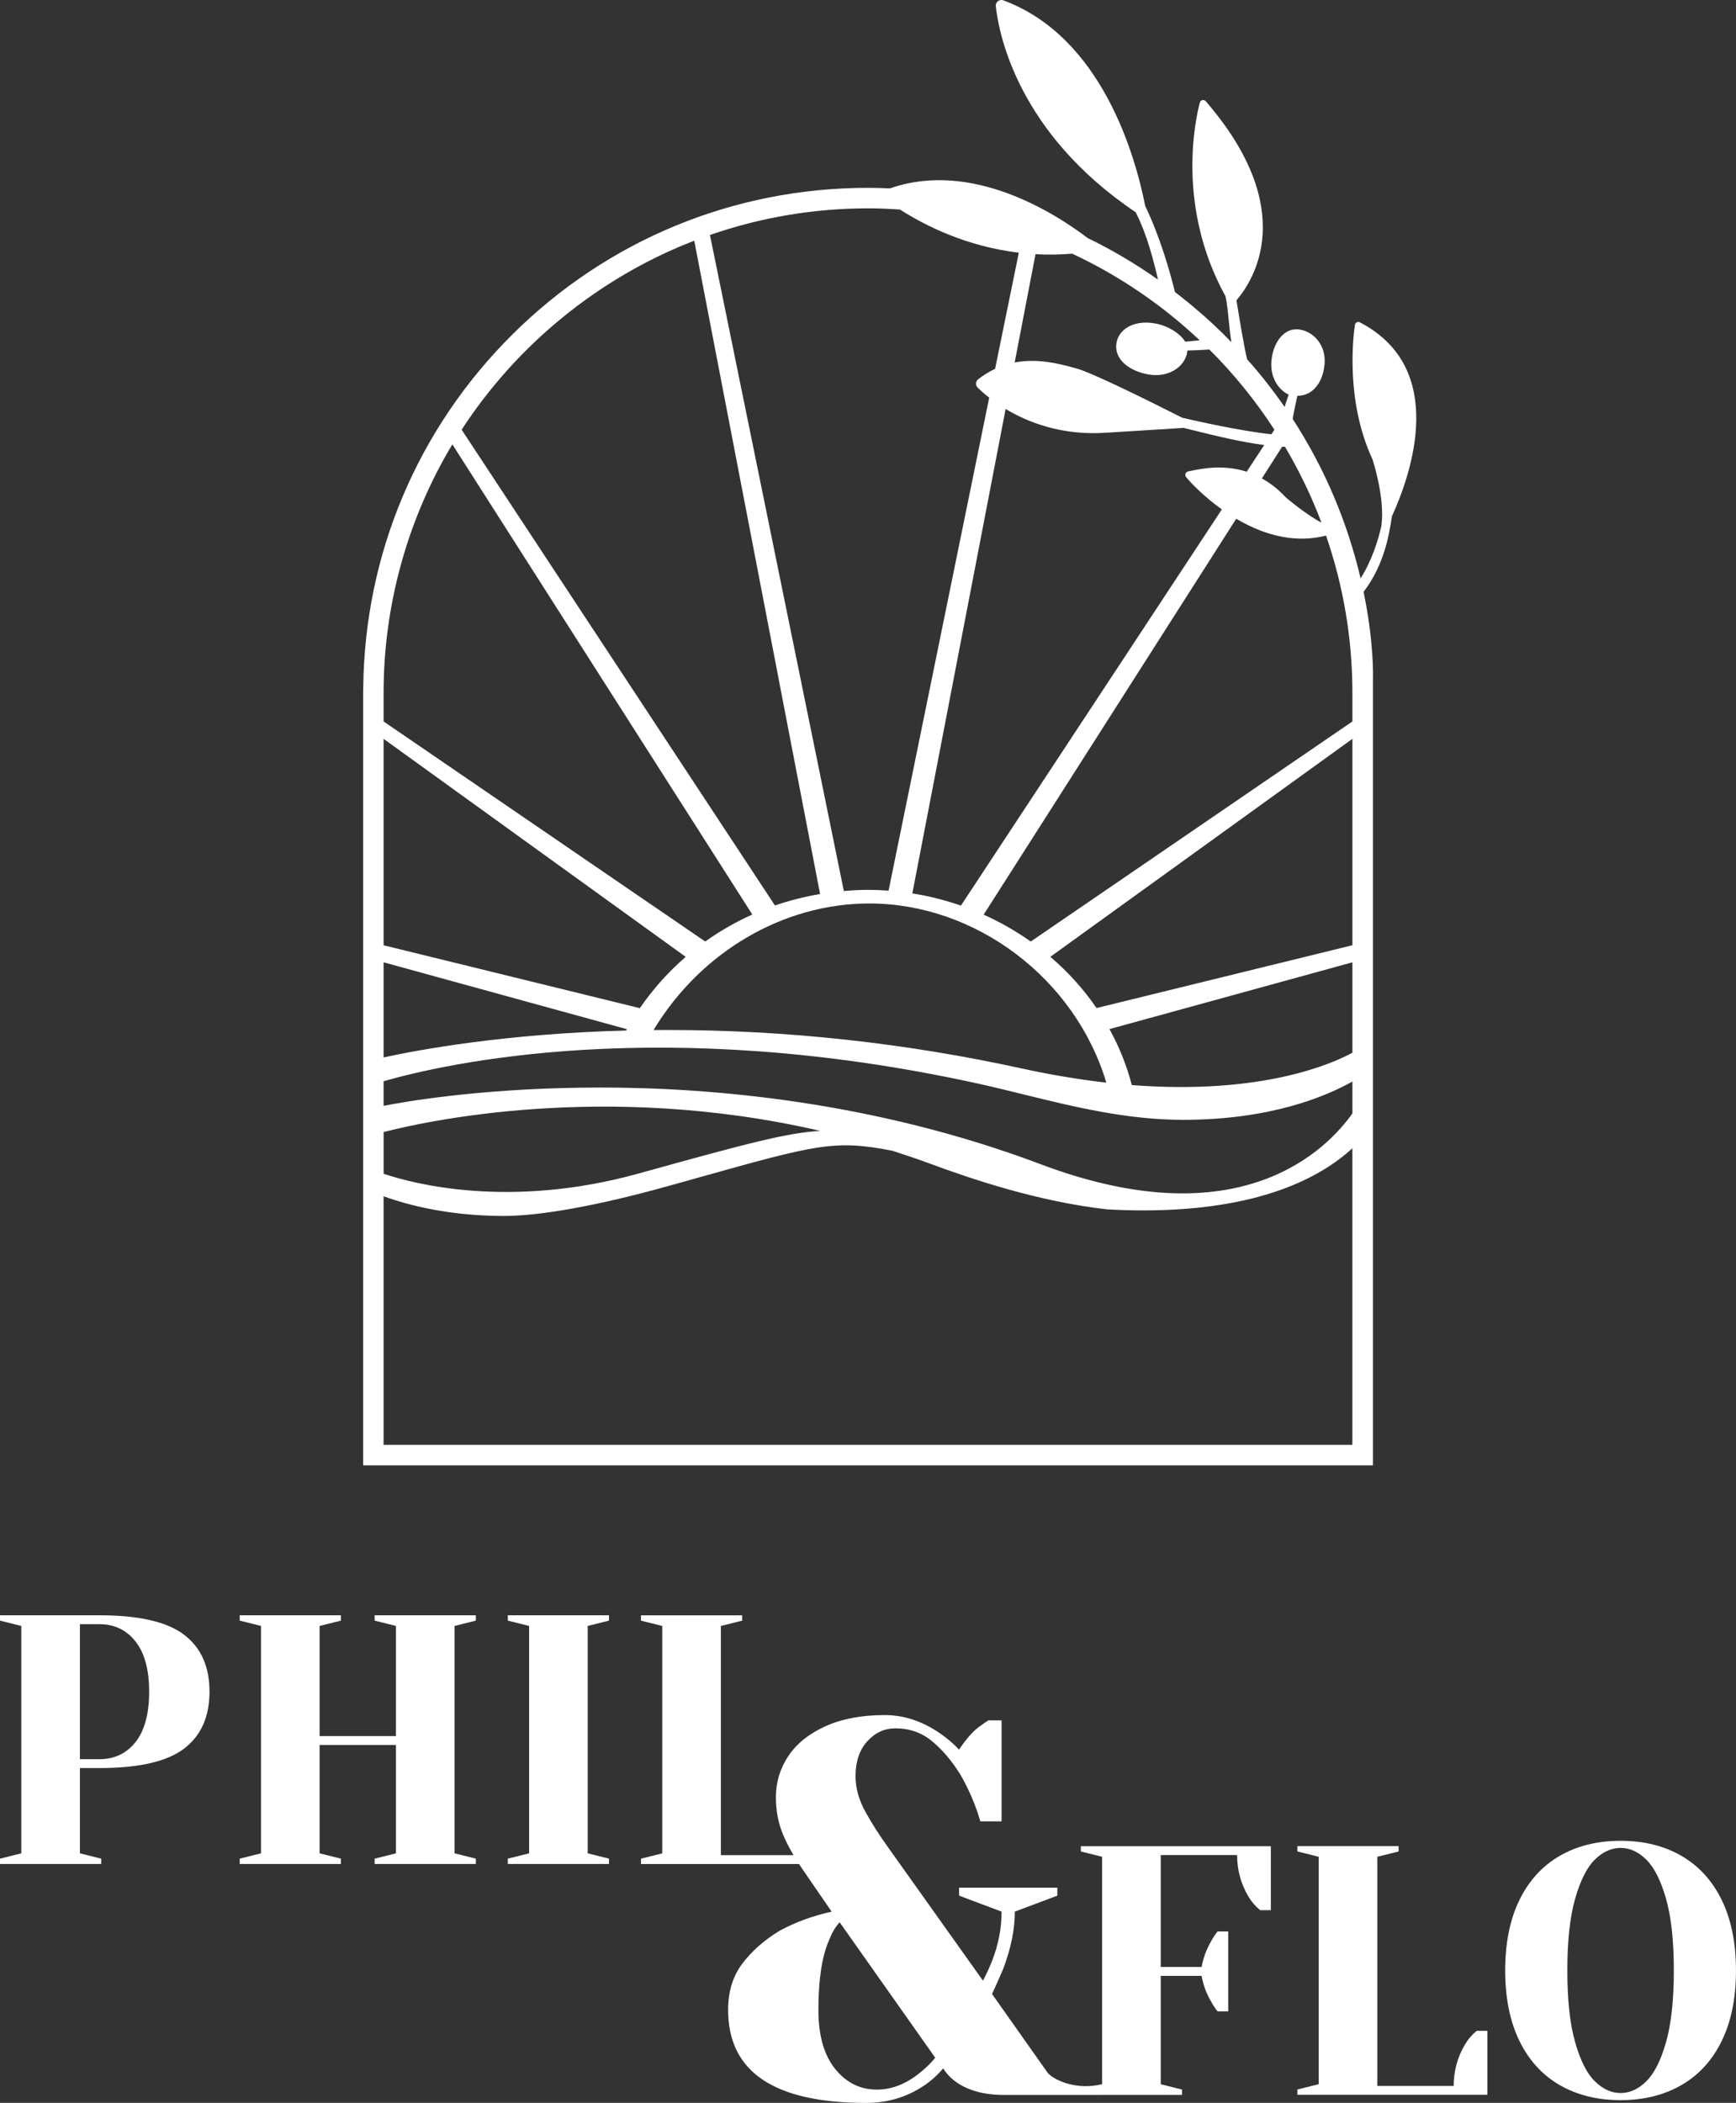
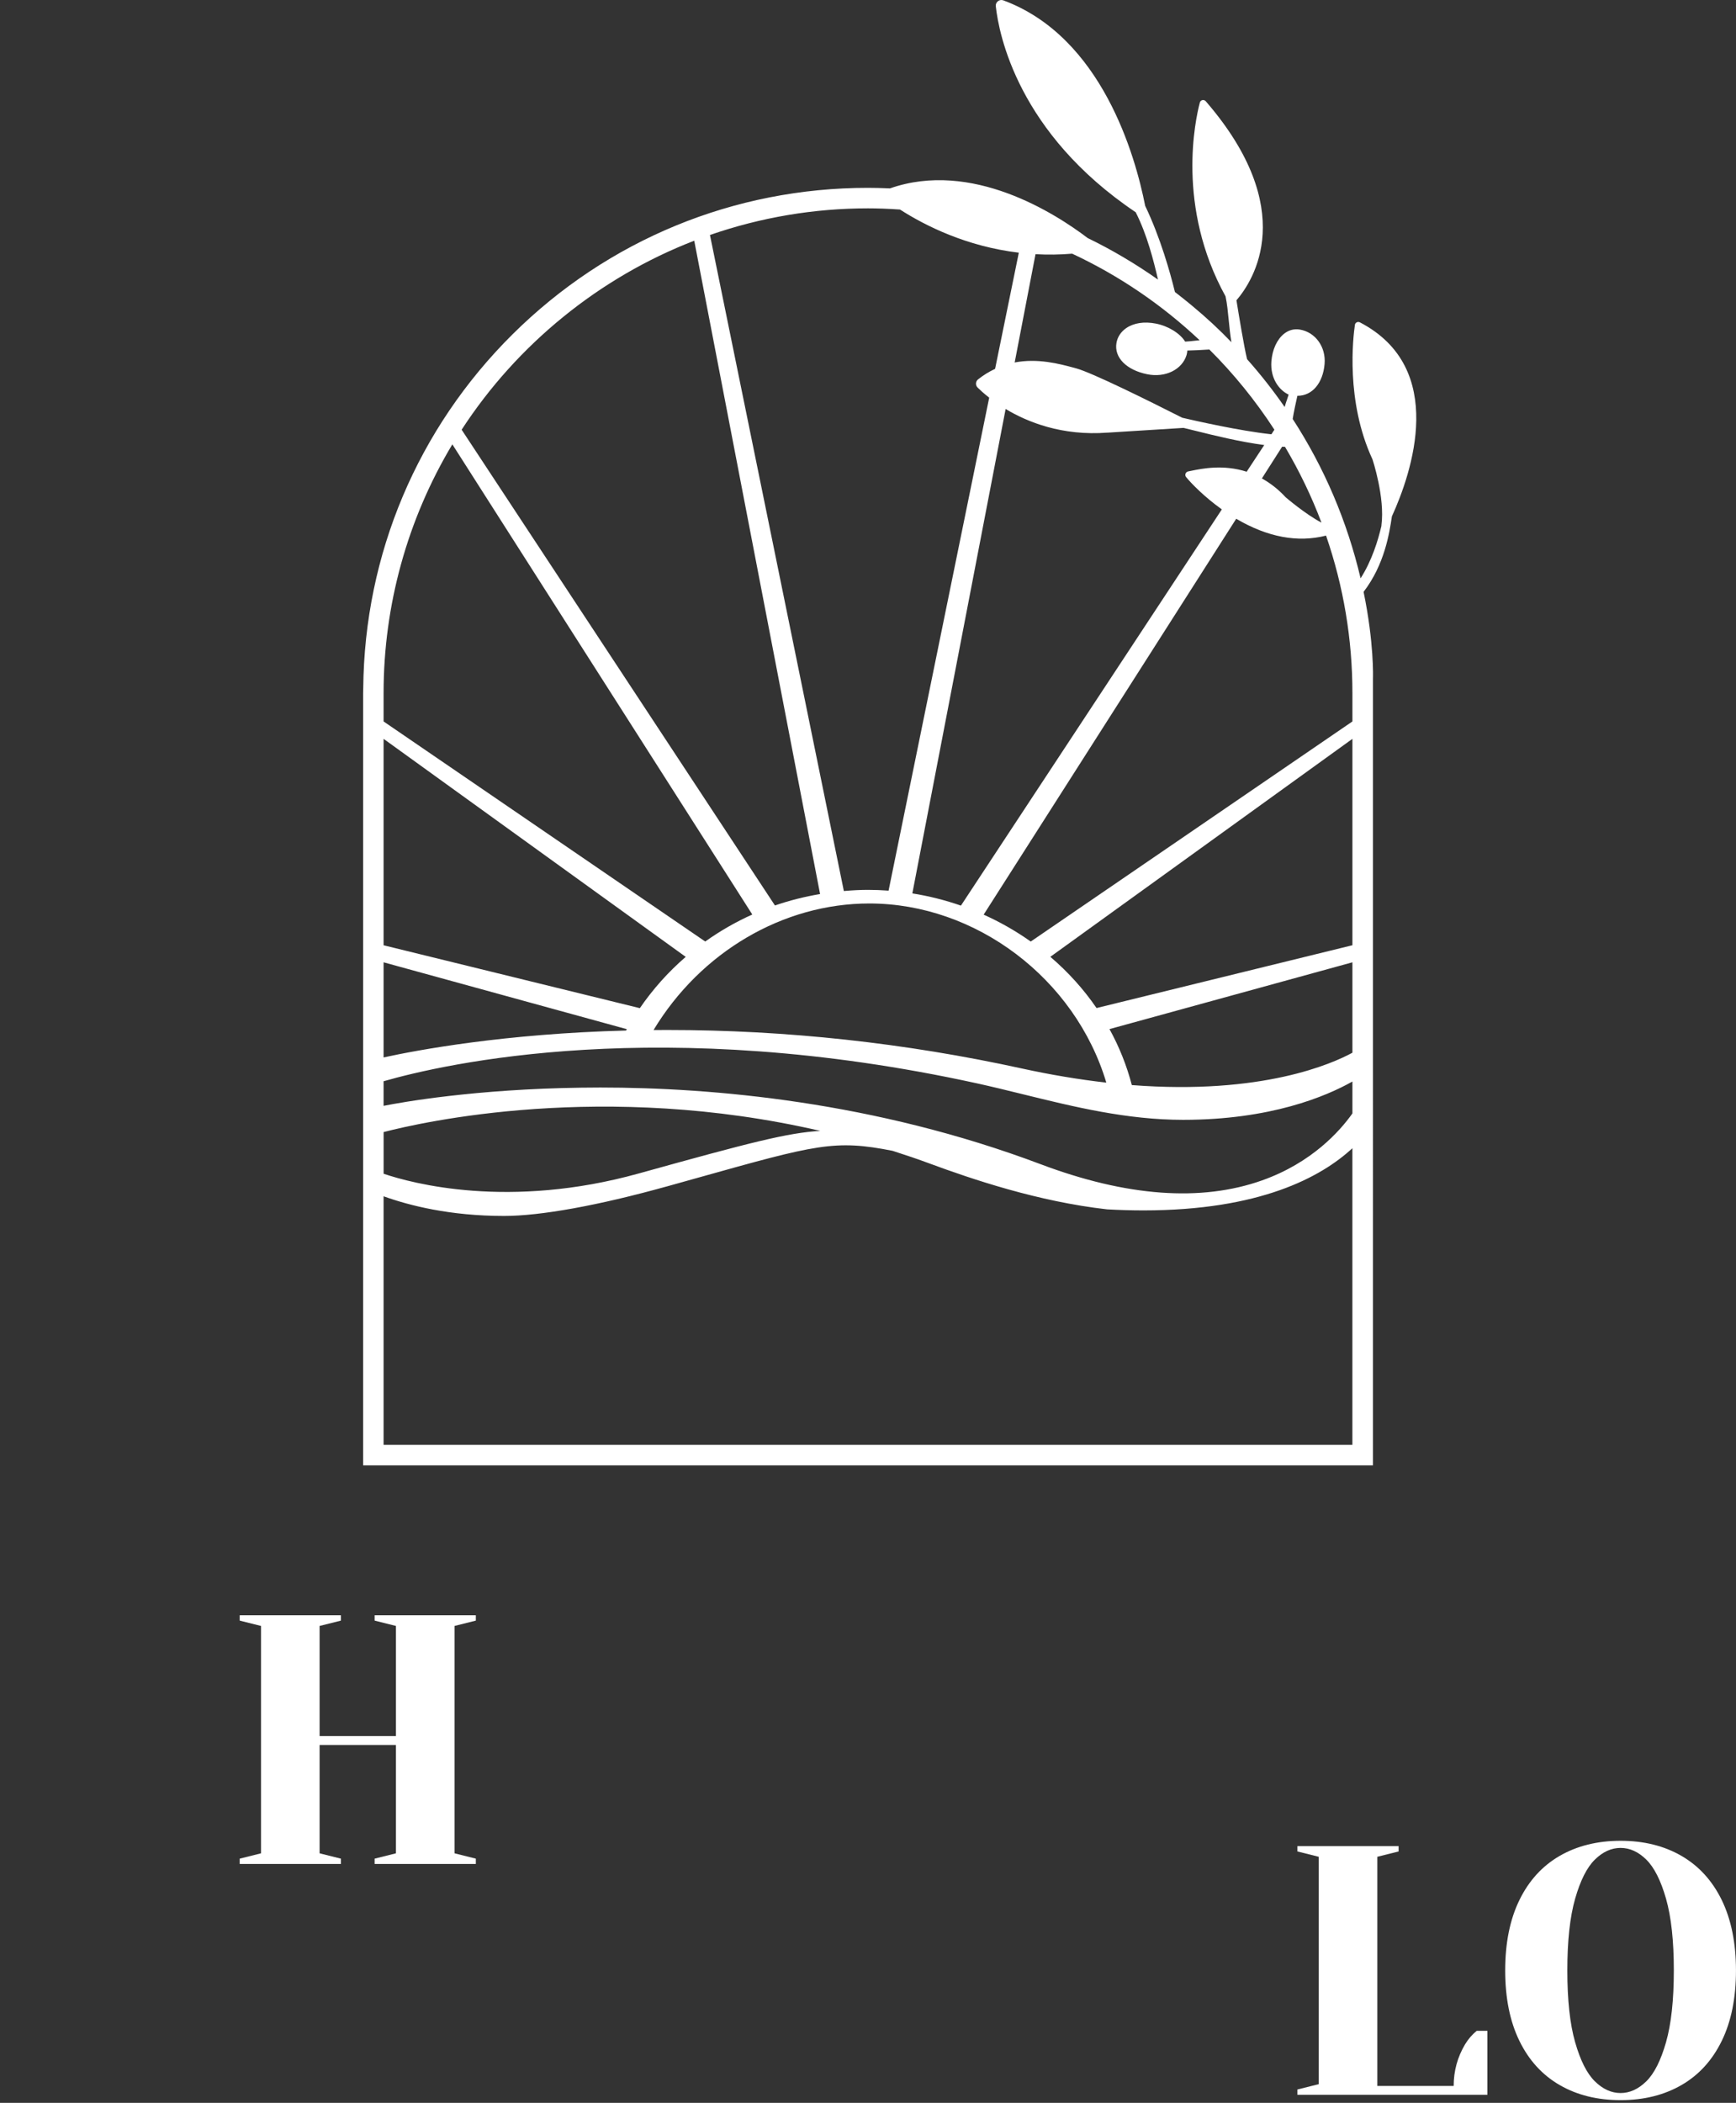
<svg xmlns="http://www.w3.org/2000/svg" id="Calque_1" version="1.1" viewBox="0 0 603.14 730.24">
  <rect x="0" y="0" width="603.14" height="730.24" fill="#333333" stroke="none" />
  <defs>
    <style>
      .st0 {
        fill: #fff;
      }
    </style>
  </defs>
  <path class="st0" d="M472.45,111.94c-.34-.18-.74-.18-1.09,0-.34.17-.57.49-.62.86-.63,4.25-3.29,26.49,6.1,46.71.04.13,4.4,13.2,3.11,22.91v.2c-1.16,5.03-3.33,12.1-7.24,18.21-4.66-19.79-12.59-38.4-23.59-55.34.36-2.31,1.13-5.85,1.63-8.05h.09c5.05,0,8.79-4.38,9.36-11.04.51-5.92-3.19-11.06-8.62-11.96-1.94-.32-3.82.17-5.42,1.43-2.47,1.94-4.13,5.53-4.44,9.6-.45,5.92,2.71,10.05,5.99,11.56-.14.48-.33,1.03-.53,1.63-.29.83-.6,1.73-.85,2.68-3.96-5.72-8.35-11.31-13.06-16.61-1.11-4.58-2.91-15.6-3.69-20.45,5.99-6.95,21.84-31.54-10.66-69.12-.29-.34-.75-.49-1.19-.39-.43.1-.76.42-.87.84-1.53,5.77-8.29,36.12,8.93,67.3.55,2.58.81,5.31,1.1,8.2.24,2.48.5,5.03.94,7.72-4.24-4.41-8.56-8.42-13.48-12.51-1.08-.91-2.19-1.8-3.33-2.71-.93-.74-1.86-1.48-2.81-2.21l-.07-.27c-1.54-6.28-4.92-18.47-10.27-29.65-3.41-17.3-15.02-58.7-49.3-71.36-.63-.23-1.33-.12-1.86.3-.54.42-.82,1.08-.74,1.75,1.08,9.85,7.77,44.09,48.61,71.54,3.99,7.87,6.23,16.87,7.75,23.39-7.86-5.53-16.07-10.38-24.43-14.43-11.23-8.54-40.28-27.21-68.69-17.25-3.06-.13-5.42-.19-7.63-.19-46.57,0-90.42,18.06-123.48,50.84-33.04,32.76-51.47,76.42-51.9,122.94,0,.25-.01.49-.02.73-.01.3-.02.6-.02.91v268.21h350.85V235.64c.02-.5.4-12.42-3.26-30.11,7.3-9.53,8.96-20.34,9.84-26.22,6.86-15.03,19.42-51.49-11.12-67.37ZM133.27,367.2v-33.03l84.51,23.22c-.09.16-.18.31-.27.47-42.24,1.1-72.51,6.78-84.24,9.34ZM269.24,314.43l-108.85-165.21c19.29-29.68,47.95-52.95,80.81-65.63l43.72,226.87c-5.45.92-10.72,2.26-15.67,3.97ZM133.27,328.24v-71.67l104.97,75.71c-6.07,5.23-11.42,11.22-15.94,17.81l-89.04-21.84ZM284.98,392.71c-11.28.66-24.05,3.94-63,14.77-45.16,12.56-78.86,3.45-88.7.11v-14.47c13.2-3.43,76.46-17.81,151.71-.41ZM355.08,371.05c-40.55-8.88-81.92-13.38-123.07-13.38-1.65,0-3.31,0-4.95.02,16.4-27.14,45.03-43.95,74.97-43.95,37.04,0,71.53,26.11,82.34,62.21-9.53-1.08-19.38-2.73-29.29-4.9ZM355.48,380.01c17.71,4.36,36.03,8.86,55.58,8.86,30.34,0,49.6-8.11,58.81-13.3v11.07c-4.32,6.11-14.07,17.11-31.36,23.25-21.2,7.53-47.11,5.64-76.99-5.62-57.66-21.72-113.94-26.62-152.96-26.62-2.24,0-4.42.02-6.55.05-37.01.49-62.48,5.07-68.74,6.31v-8.54c21.12-6.08,96.44-23.3,206.19.74,5.26,1.15,10.48,2.44,16.02,3.8ZM385.47,357.36l84.4-23.19v31.39c-6.86,3.75-31.31,14.74-76.64,11.24-1.76-6.75-4.37-13.28-7.76-19.44ZM231.53,412.04l10.91-3.05c41.23-11.55,47.57-13.32,67.66-9.36,4.87,1.56,8.88,2.93,12.63,4.32,15.1,5.58,37.94,13.3,61.9,16.01,4.33.24,8.58.36,12.64.36,40.4,0,61.7-11.52,72.59-21.59v103H133.27v-86.31c8.81,3.18,23.02,6.83,41.84,6.83,12.72,0,32.76-3.63,56.43-10.22ZM364.92,332.26l104.95-75.69v71.67l-88.9,21.81c-4.48-6.54-9.88-12.52-16.05-17.79ZM415.64,118.27c-1.46.16-2.85.31-3.88.36-1.77-2.88-5.89-5.43-10.19-6.26-4.05-.79-7.71-.22-10.32,1.59-1.82,1.26-3.02,3.09-3.36,5.15-.85,5.02,3.45,9.38,10.69,10.85,6.25,1.28,12.13-1.59,13.67-6.67.15-.5.24-1.03.26-1.56,1.91-.05,4.98-.16,7.66-.36,8.43,8.38,16.03,17.75,22.6,27.85l-1.05,1.59c-11.05-1.19-26.39-4.68-30.98-5.75-11.48-5.81-31.47-15.73-36.93-17.17l-.85-.23c-4.97-1.33-12.4-3.32-20.43-1.79l7.24-37.6c4.24.24,8.52.18,12.73-.18,16.26,7.59,31.15,17.7,44.29,30.06-.38.04-.76.08-1.13.12ZM446.66,172.65c-2.51-2.69-5.21-4.83-8.24-6.51l7.03-11.02c.34.02.67.03,1,.04,5.02,8.47,9.28,17.32,12.67,26.33-5.81-3.08-12.44-8.82-12.48-8.84ZM469.87,240.66v9.87l-111.76,76.43c-5.12-3.63-10.62-6.77-16.36-9.34l87.75-137.48c10.86,6.4,21.35,8.36,31.21,5.85,6.08,17.64,9.16,36.04,9.16,54.68ZM384.8,150.24l26.4-1.65c1.21.28,2.68.65,4.34,1.06,6.11,1.52,15.25,3.79,23.7,4.89l-6.11,9.27c-8.11-2.61-15.55-1.08-19.16-.34-.43.09-.81.17-1.14.23-.43.08-.78.37-.93.78s-.08.86.2,1.2c1.73,2.12,6.25,6.81,12.41,11.21l-90.65,137.59c-5.47-1.9-11.14-3.33-16.88-4.24l32.41-168.22c7.51,4.52,19.57,9.43,35.41,8.21ZM345.72,128.09c-2.16,1.01-4.11,2.22-5.94,3.68-.41.33-.66.82-.69,1.35-.03.55.17,1.08.56,1.46.65.65,2.02,1.94,4.03,3.51l-34.96,171.19c-2.44-.18-4.84-.27-7.14-.27-2.54,0-5.23.13-8.4.4l-46.52-227.81c17.72-6.14,36.19-9.25,54.92-9.25,3.34,0,6.87.13,11.1.41,8.83,5.66,23.08,12.8,41.29,14.99l-8.24,40.33ZM133.27,250.53v-9.87c0-30.47,8.26-60.31,23.89-86.36l104.21,163.27c-5.72,2.57-11.22,5.72-16.35,9.38l-111.75-76.42Z" />
  <g>
-     <path class="st0" d="M63.91,567.64c-5.92-4.48-15.71-6.72-29.36-6.72H0v1.85l7.4,1.85v78.96l-7.4,1.85v1.85h35.16v-1.85l-7.4-1.85v-29.61h6.79c13.65,0,23.44-2.24,29.36-6.72,5.92-4.48,8.88-11.08,8.88-19.8s-2.96-15.32-8.88-19.8ZM47.07,604.97c-3.17,3.95-7.34,5.92-12.52,5.92h-6.79v-46.88h6.79c5.18,0,9.36,2,12.52,5.98,3.16,3.99,4.75,9.81,4.75,17.46s-1.59,13.57-4.75,17.52Z" />
    <polygon class="st0" points="130.16 562.77 137.56 564.62 137.56 602.87 111.04 602.87 111.04 564.62 118.44 562.77 118.44 560.92 83.28 560.92 83.28 562.77 90.68 564.62 90.68 643.58 83.28 645.43 83.28 647.28 118.44 647.28 118.44 645.43 111.04 643.58 111.04 605.95 137.56 605.95 137.56 643.58 130.16 645.43 130.16 647.28 165.32 647.28 165.32 645.43 157.92 643.58 157.92 564.62 165.32 562.77 165.32 560.92 130.16 560.92 130.16 562.77" />
-     <polygon class="st0" points="176.43 562.77 183.83 564.62 183.83 643.58 176.43 645.43 176.43 647.28 211.59 647.28 211.59 645.43 204.19 643.58 204.19 564.62 211.59 562.77 211.59 560.92 176.43 560.92 176.43 562.77" />
-     <path class="st0" d="M375.51,642.93l7.4,1.85v78.96c-4.07,1.02-8.34.92-12.35-.29,0,0-4.36-1.22-6.52-3.59l-19.38-27.44c1.11-2.33,2.4-5.23,3.87-8.67,2.7-7.13,4.06-13.77,4.06-19.93l14.76-5.54v-2.77h-34.13v2.77l14.76,5.54c0,5.78-1.11,11.5-3.32,17.16-.99,2.46-2.03,4.74-3.14,6.83l-32.84-46.12c-3.2-4.43-5.9-8.67-8.12-12.73-2.21-4.06-3.32-8.12-3.32-12.18,0-5.04,1.35-9.07,4.06-12.08,2.7-3.01,5.97-4.52,9.78-4.52,4.92,0,9.19,1.51,12.82,4.52,3.63,3.02,6.92,6.92,9.87,11.72,2.95,5.17,5.22,10.52,6.83,16.05h7.38v-35.05h-4.61c-.25.12-1.48.99-3.69,2.58-2.22,1.84-4.37,4.37-6.46,7.56-2.09-2.21-4.43-4.18-7.01-5.9-6.03-4.06-12.3-6.09-18.82-6.09-8,0-14.85,1.29-20.57,3.87-5.72,2.58-10.03,6.03-12.91,10.33-2.89,4.31-4.34,9.1-4.34,14.39,0,4.68.83,8.98,2.49,12.92.99,2.35,2.22,4.73,3.63,7.13h-25.24v-79.58l7.4-1.85v-1.85h-35.16v1.85l7.4,1.85v78.96l-7.4,1.85v1.85h54.92c.39.59.77,1.18,1.18,1.78l10.15,14.76c-6.64,1.48-12.67,3.69-18.08,6.64-5.29,3.2-9.59,6.98-12.91,11.35-3.32,4.37-4.98,9.75-4.98,16.14,0,21.52,15.99,32.29,47.97,32.29,7.38,0,14.02-1.97,19.93-5.9,2.46-1.6,4.73-3.63,6.82-6.09,1.85,2.95,4.58,5.23,8.21,6.83,3.62,1.6,7.96,2.4,13.01,2.4l61.77-.03v-1.85l-7.4-1.85v-37.63h14.19c.57,3.13,1.64,6.05,3.21,8.76.66,1.23,1.44,2.43,2.34,3.58h3.7v-27.76h-3.7c-.91,1.15-1.69,2.34-2.34,3.58-1.56,2.71-2.63,5.63-3.21,8.76h-14.19v-38.86h26.53c0,5.18,1.31,9.99,3.95,14.44,1.15,1.89,2.51,3.45,4.07,4.69h3.7v-22.21h-66.01v1.85ZM319.2,720.1c-4.67,3.69-9.53,5.53-14.57,5.53-5.78,0-10.61-2.4-14.48-7.19-3.87-4.8-5.81-11.62-5.81-20.48,0-10.58,1.23-18.63,3.69-24.17.98-2.58,2.21-4.67,3.69-6.27l33.21,47.05c-1.36,1.72-3.26,3.57-5.72,5.54Z" />
    <path class="st0" d="M509,709.92c-2.63,4.44-3.95,9.25-3.95,14.44h-26.53v-79.58l7.4-1.85v-1.85h-35.16v1.85l7.4,1.85v78.96l-7.4,1.85v1.85h66.01v-22.21h-3.7c-1.56,1.23-2.92,2.8-4.07,4.69Z" />
-     <path class="st0" d="M598.2,708.69c3.29-6.74,4.93-14.89,4.93-24.43s-1.65-17.68-4.93-24.43c-3.29-6.74-7.96-11.86-14-15.36-6.05-3.5-13.1-5.24-21.16-5.24s-15.11,1.75-21.16,5.24c-6.05,3.5-10.71,8.62-14,15.36-3.29,6.75-4.93,14.89-4.93,24.43s1.64,17.69,4.93,24.43c3.29,6.75,7.96,11.87,14,15.36,6.05,3.5,13.1,5.24,21.16,5.24s15.11-1.75,21.16-5.24c6.05-3.49,10.71-8.61,14-15.36ZM578.83,709.18c-1.81,6.33-4.09,10.86-6.85,13.57-2.76,2.71-5.74,4.07-8.94,4.07s-6.19-1.36-8.94-4.07c-2.76-2.71-5.04-7.24-6.85-13.57-1.81-6.33-2.71-14.64-2.71-24.92s.9-18.59,2.71-24.92c1.81-6.33,4.09-10.86,6.85-13.57,2.75-2.71,5.74-4.07,8.94-4.07s6.19,1.36,8.94,4.07c2.75,2.71,5.04,7.24,6.85,13.57,1.81,6.34,2.71,14.64,2.71,24.92s-.91,18.59-2.71,24.92Z" />
+     <path class="st0" d="M598.2,708.69c3.29-6.74,4.93-14.89,4.93-24.43s-1.65-17.68-4.93-24.43c-3.29-6.74-7.96-11.86-14-15.36-6.05-3.5-13.1-5.24-21.16-5.24s-15.11,1.75-21.16,5.24c-6.05,3.5-10.71,8.62-14,15.36-3.29,6.75-4.93,14.89-4.93,24.43s1.64,17.69,4.93,24.43c3.29,6.75,7.96,11.87,14,15.36,6.05,3.5,13.1,5.24,21.16,5.24s15.11-1.75,21.16-5.24c6.05-3.49,10.71-8.61,14-15.36M578.83,709.18c-1.81,6.33-4.09,10.86-6.85,13.57-2.76,2.71-5.74,4.07-8.94,4.07s-6.19-1.36-8.94-4.07c-2.76-2.71-5.04-7.24-6.85-13.57-1.81-6.33-2.71-14.64-2.71-24.92s.9-18.59,2.71-24.92c1.81-6.33,4.09-10.86,6.85-13.57,2.75-2.71,5.74-4.07,8.94-4.07s6.19,1.36,8.94,4.07c2.75,2.71,5.04,7.24,6.85,13.57,1.81,6.34,2.71,14.64,2.71,24.92s-.91,18.59-2.71,24.92Z" />
  </g>
</svg>